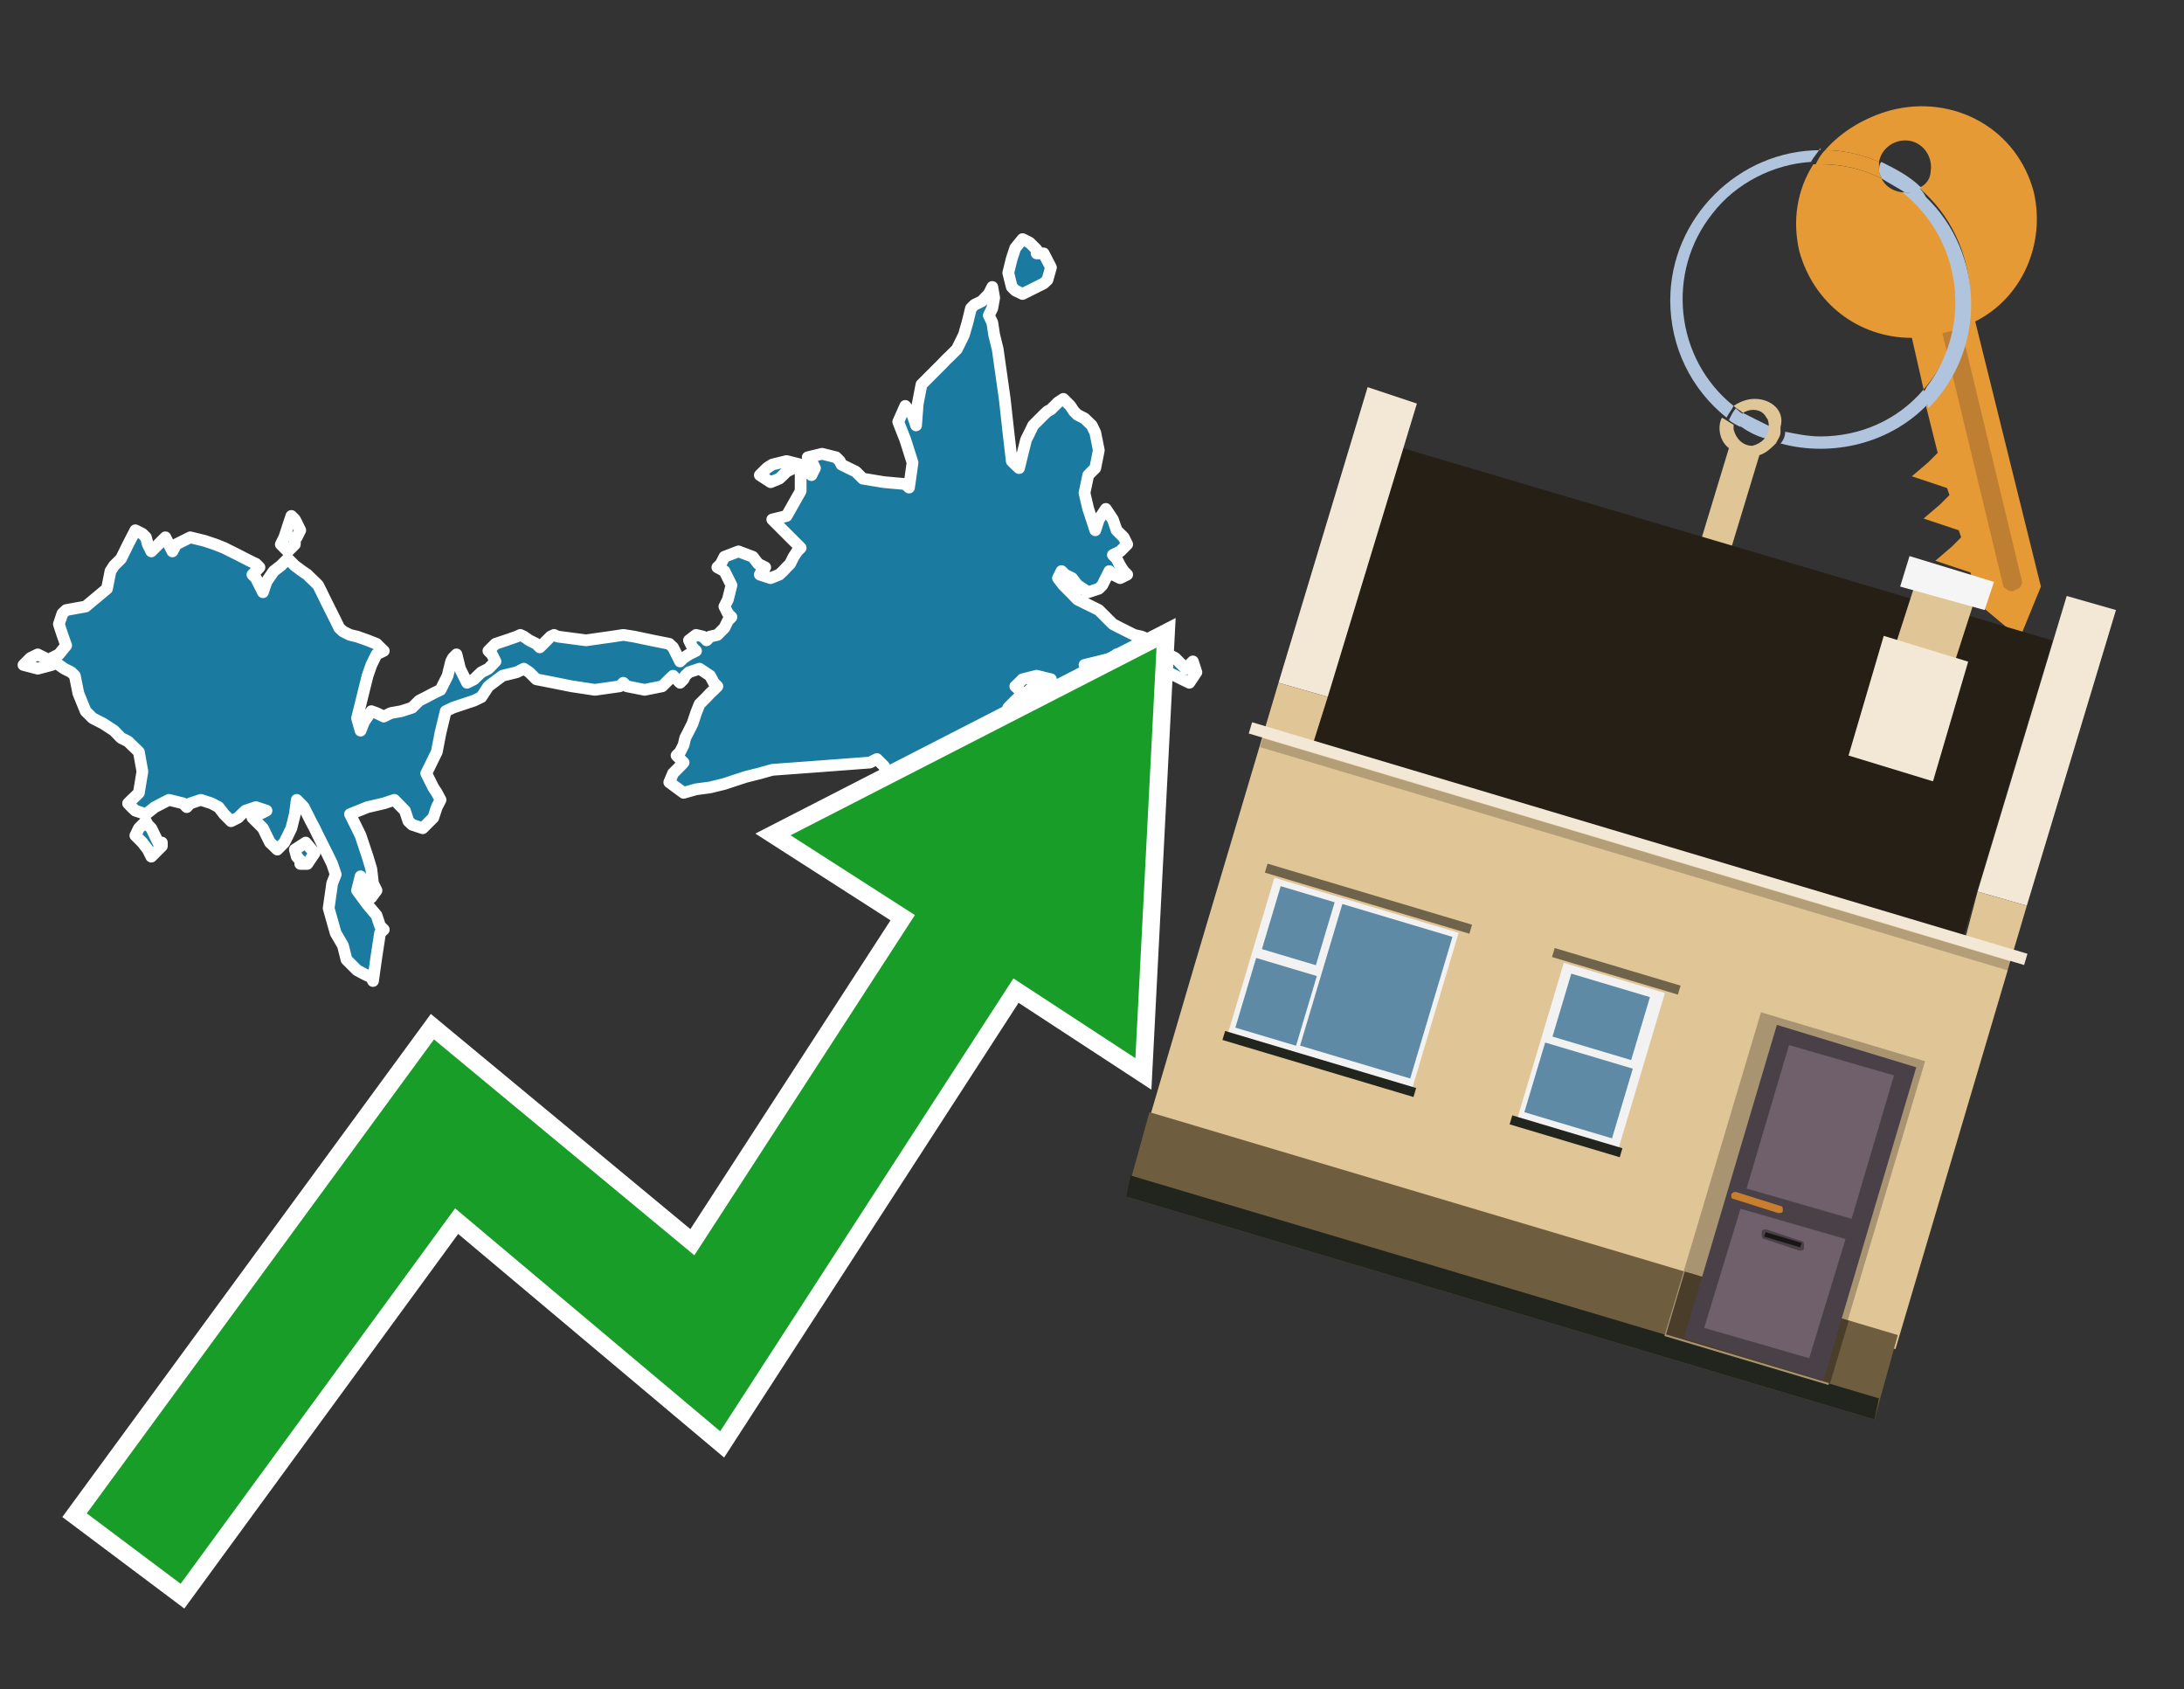
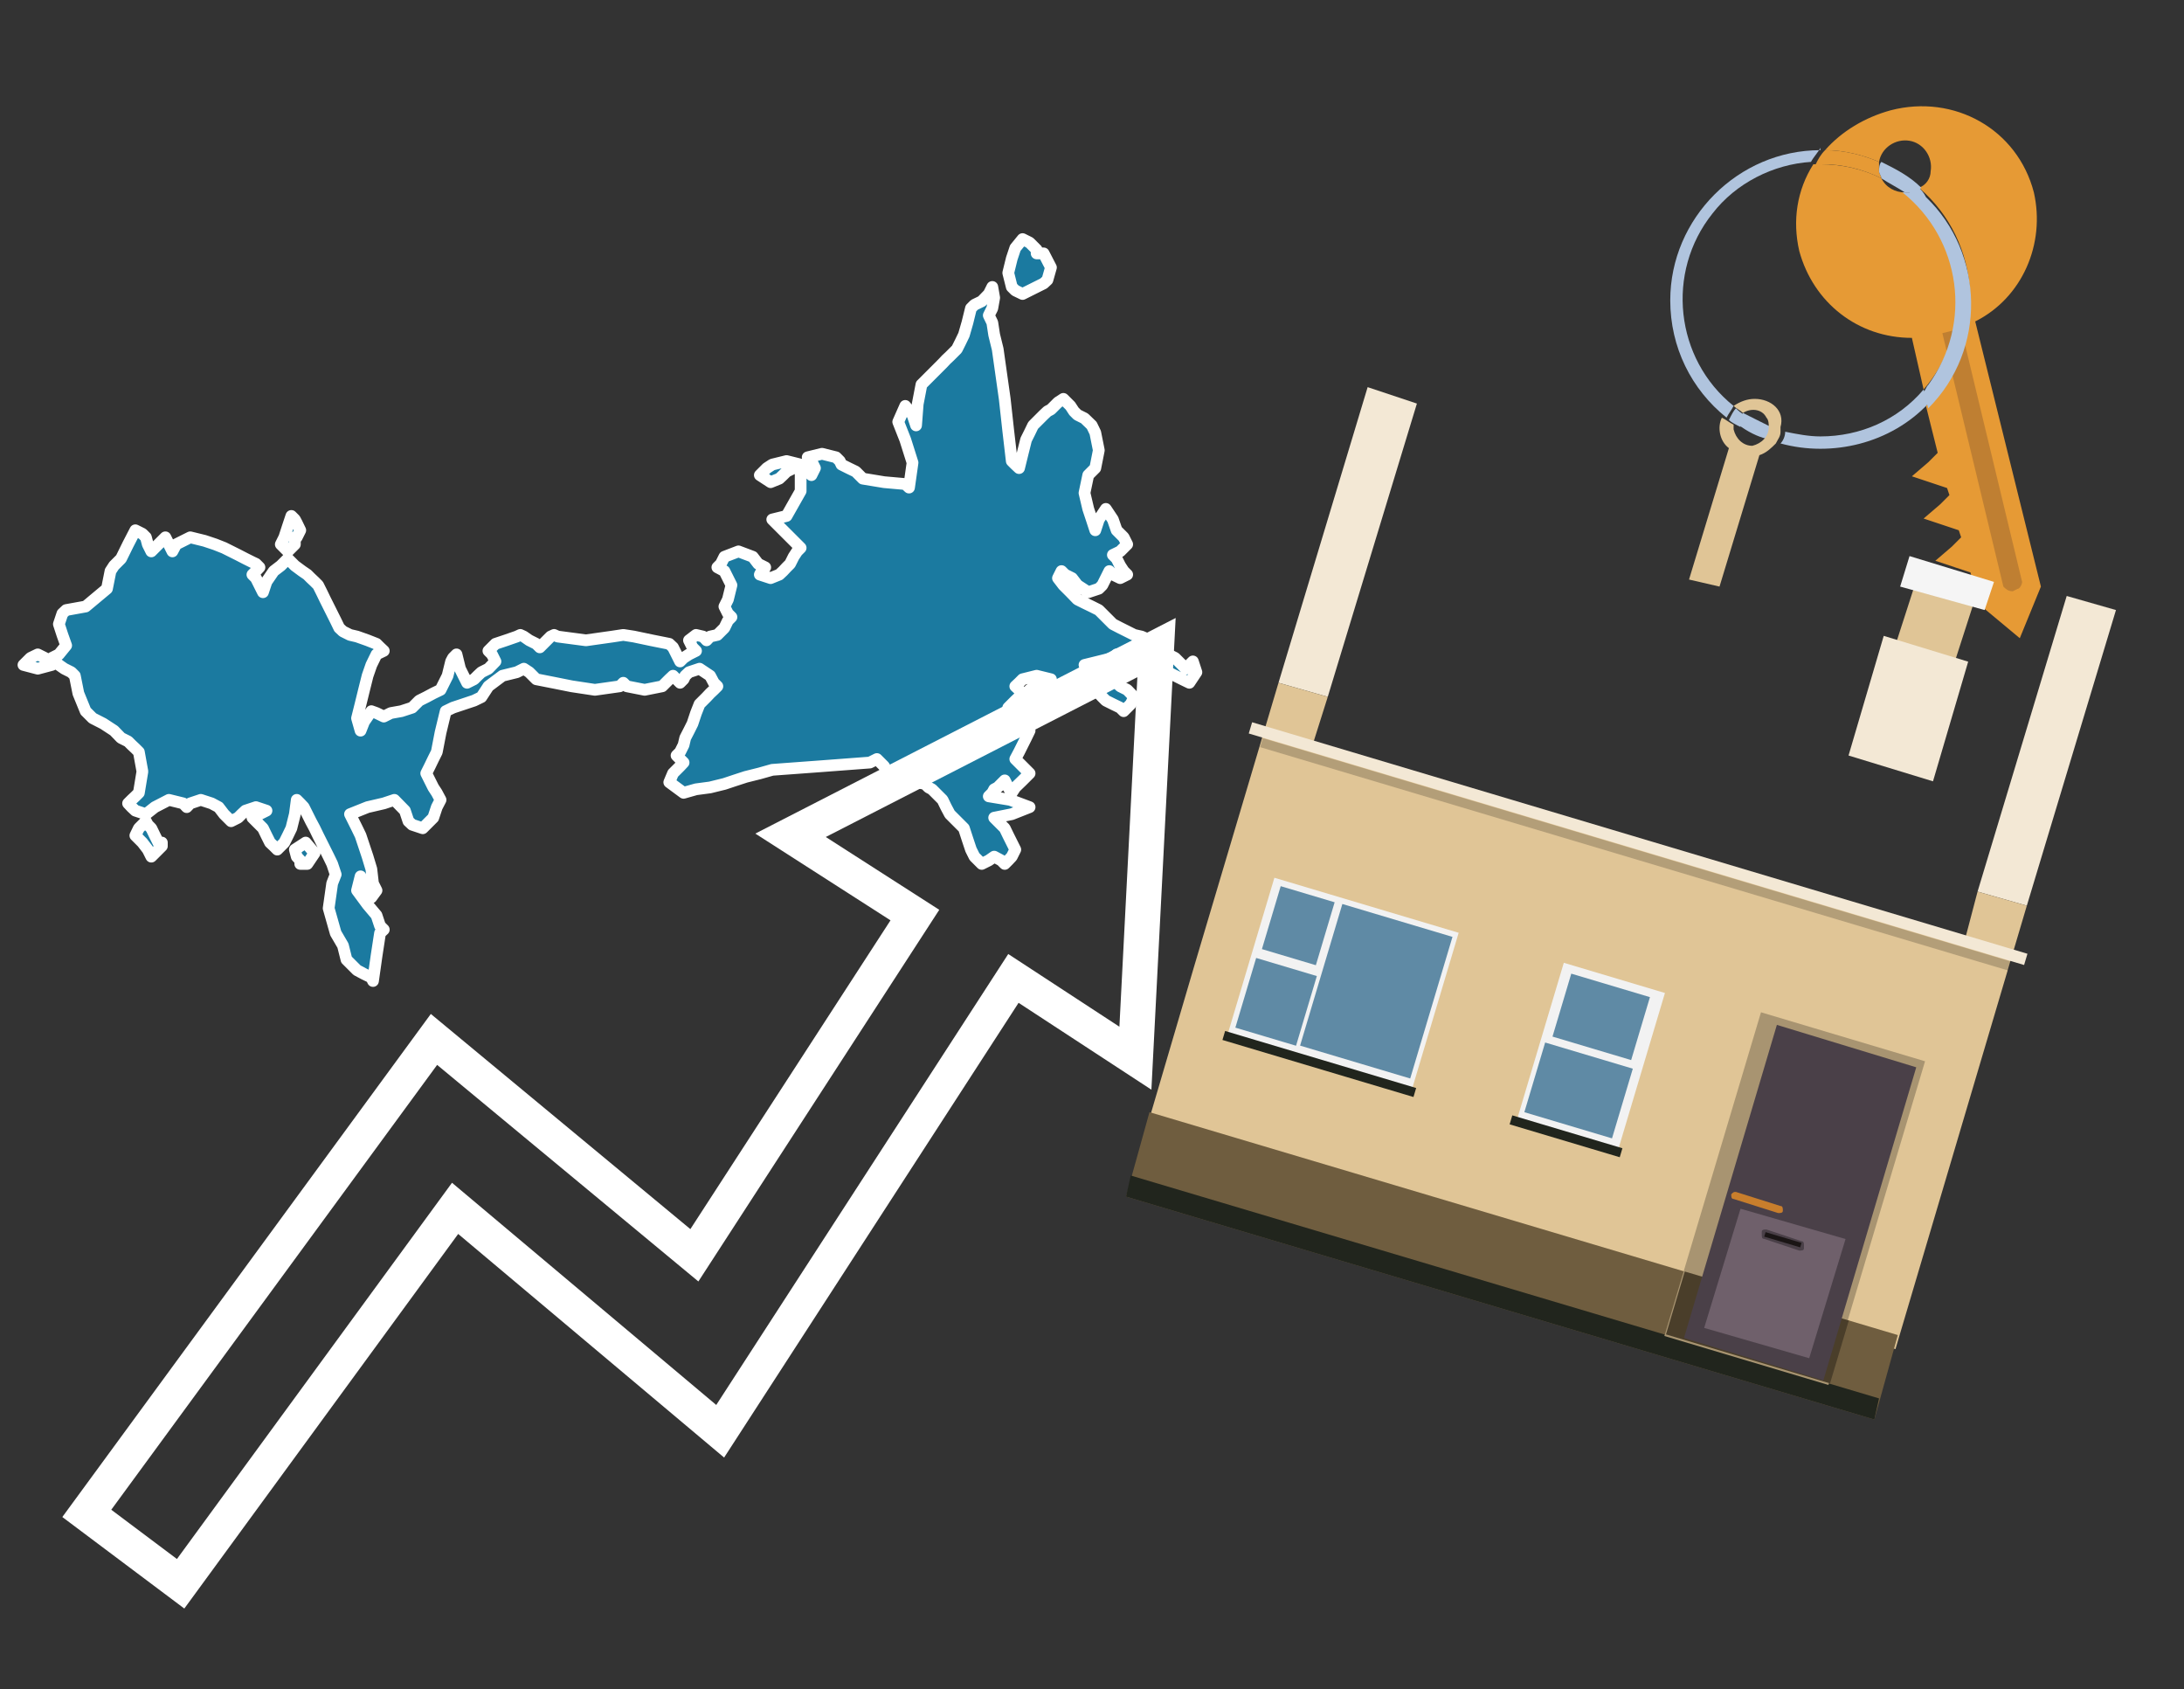
<svg xmlns="http://www.w3.org/2000/svg" version="1.1" id="Text" x="0px" y="0px" width="93.1px" height="72px" viewBox="0 0 93.1 72" style="enable-background:new 0 0 93.1 72;" xml:space="preserve">
  <rect x="0" y="0" width="93.1" height="72" fill="#333333" stroke="none" />
  <style type="text/css">
	.st0{fill:#1B7AA0;stroke:#FFFFFF;stroke-width:0.5;stroke-linejoin:round;}
	.st1{fill:none;stroke:#FFFFFF;stroke-width:1.5;stroke-miterlimit:10;}
	.st2{fill:#179D28;}
	.st3{fill:#E69A35;}
	.st4{fill:#B0C4DE;}
	.st5{fill:#E0C596;}
	.st6{fill:#BF7F32;}
	.st7{fill-rule:evenodd;clip-rule:evenodd;fill:#251F15;}
	.st8{fill-rule:evenodd;clip-rule:evenodd;fill:#F3E8D5;}
	.st9{fill-rule:evenodd;clip-rule:evenodd;fill:#E0C596;}
	.st10{fill-rule:evenodd;clip-rule:evenodd;fill:#6F5D3F;}
	.st11{fill-rule:evenodd;clip-rule:evenodd;fill:#21251D;}
	.st12{fill-rule:evenodd;clip-rule:evenodd;fill:#F5F5F5;}
	.st13{opacity:0.2;fill-rule:evenodd;clip-rule:evenodd;}
	.st14{fill-rule:evenodd;clip-rule:evenodd;fill:#A89471;}
	.st15{fill-rule:evenodd;clip-rule:evenodd;fill:#4A3E2A;}
	.st16{fill:#4A4048;}
	.st17{fill:#6F606B;}
	.st18{fill:#C87E2C;}
	.st19{fill:#1A1515;}
	.st20{fill-rule:evenodd;clip-rule:evenodd;fill:#F2F2F2;}
	.st21{fill-rule:evenodd;clip-rule:evenodd;fill:#5F8AA5;}
	.st22{fill-rule:evenodd;clip-rule:evenodd;fill:#70634B;}
</style>
  <path class="st0" d="M6.9,36.06L6.75,36.21L6.6,36.36L6.45,36.51L6.3,36.21L6.07,35.91L5.77,35.61L5.92,35.3L6.07,35.15L6.22,35.0L6.3,35.15L6.45,35.3L6.6,35.61L6.75,35.91L6.9,35.91ZM2.21,28.34L1.61,28.5L1.0,28.34L1.15,28.19L1.3,28.04L1.61,27.89L1.91,28.04L2.06,28.19L2.21,28.19ZM12.57,23.2L12.27,23.5L11.97,23.2L12.12,22.9L12.27,22.44L12.42,21.99L12.57,22.14L12.65,22.29L12.8,22.6L12.65,22.9L12.57,22.9ZM12.8,36.67L12.65,36.51L12.57,36.21L13.03,35.91L13.41,36.36L13.1,36.82L12.8,36.82ZM34.28,19.95L34.43,20.1L34.59,20.25L34.74,19.95L34.59,19.65L34.43,19.49L35.04,19.34L35.64,19.49L35.8,19.65L35.87,19.8L36.17,19.95L36.48,20.1L36.63,20.25L36.78,20.4L37.69,20.55L38.59,20.63L38.75,20.78L38.9,19.72L38.59,18.74L38.29,17.98L38.59,17.3L38.9,17.68L39.05,18.13L39.12,17.22L39.28,16.39L39.43,16.24L39.58,16.09L39.73,15.94L39.88,15.79L40.03,15.64L40.18,15.49L40.33,15.33L40.49,15.18L40.64,15.03L40.79,14.88L40.94,14.58L41.09,14.27L41.24,13.75L41.39,13.14L41.54,12.99L41.85,12.84L42.15,12.53L42.3,12.23L42.38,12.69L42.3,13.14L42.15,13.44L42.3,13.75L42.38,14.27L42.53,14.88L42.68,15.94L42.83,17.0L42.98,18.36L43.13,19.65L43.28,19.8L43.44,19.95L43.59,19.34L43.74,18.74L43.89,18.44L44.04,18.13L44.19,17.98L44.34,17.83L44.49,17.68L44.65,17.53L44.8,17.45L44.95,17.3L45.1,17.15L45.33,17.0L45.63,17.3L45.78,17.53L45.93,17.68L46.23,17.83L46.54,18.13L46.69,18.44L46.84,19.19L46.69,19.95L46.54,20.1L46.39,20.25L46.23,21.01L46.39,21.69L46.54,22.14L46.69,22.6L46.84,22.14L47.14,21.69L47.44,22.14L47.6,22.6L47.75,22.75L47.9,22.9L48.05,23.2L47.75,23.5L47.44,23.65L47.6,23.81L47.75,24.11L47.9,24.34L48.05,24.49L47.75,24.64L47.44,24.49L47.29,24.34L47.14,24.64L46.99,24.94L46.84,25.09L46.39,25.24L45.93,24.94L45.7,24.64L45.4,24.49L45.25,24.34L45.1,24.64L45.33,24.94L45.63,25.24L45.93,25.55L46.23,25.7L46.54,25.85L46.84,26.0L46.99,26.15L47.14,26.3L47.29,26.45L47.44,26.6L47.75,26.76L48.05,26.91L48.35,27.06L48.66,27.13L49.03,27.29L49.49,27.59L49.79,27.89L50.09,28.04L50.24,28.19L50.39,28.34L50.55,28.5L50.7,28.34L50.85,28.19L51.0,28.65L50.7,29.1L50.39,28.95L50.09,28.8L49.79,28.65L49.49,28.5L49.18,28.34L48.43,28.19L47.75,28.04L47.6,27.89L47.44,28.04L46.84,28.19L46.23,28.34L46.54,28.5L46.84,28.65L47.14,28.8L47.44,28.95L47.6,29.1L47.75,29.25L48.05,29.4L48.35,29.71L48.2,30.01L48.05,30.16L47.9,30.31L47.75,30.16L47.44,30.01L47.14,29.86L46.99,29.71L46.84,29.55L46.54,29.4L46.23,29.25L45.7,29.1L45.1,29.25L44.95,29.4L44.8,29.55L44.34,29.71L43.89,29.4L44.34,29.1L44.8,28.95L44.19,28.8L43.59,28.95L43.44,29.1L43.28,29.25L43.44,29.4L43.59,29.55L43.44,29.71L43.28,29.86L43.13,30.01L42.98,30.16L43.13,30.31L43.28,30.76L43.44,31.14L43.59,30.99L43.74,30.84L43.89,31.14L43.74,31.45L43.59,31.75L43.44,32.05L43.28,32.35L43.59,32.66L43.89,32.96L43.59,33.26L43.28,33.56L43.13,33.79L42.98,33.56L42.83,33.26L42.68,33.41L42.53,33.56L42.38,33.64L42.3,33.79L42.15,33.94L43.06,34.09L43.89,34.4L43.13,34.7L42.38,34.85L42.53,35.0L42.68,35.15L42.83,35.3L42.98,35.61L43.13,35.91L43.28,36.21L43.13,36.51L42.98,36.67L42.83,36.82L42.68,36.67L42.38,36.51L42.15,36.67L41.85,36.82L41.54,36.51L41.39,36.21L41.24,35.76L41.09,35.3L40.94,35.15L40.79,35.0L40.64,34.85L40.49,34.7L40.33,34.4L40.18,34.09L40.03,33.94L39.88,33.79L39.73,33.64L39.58,33.56L39.43,33.41L38.67,33.26L37.99,33.11L37.84,32.96L37.69,32.66L37.38,32.35L37.08,32.5L34.96,32.66L32.92,32.81L32.39,32.96L31.79,33.11L31.33,33.26L30.88,33.41L30.27,33.56L29.67,33.64L29.14,33.79L28.53,33.34L28.69,32.96L28.84,32.81L28.99,32.66L29.14,32.5L28.99,32.35L28.84,32.2L28.99,32.05L29.14,31.75L29.21,31.45L29.37,31.14L29.52,30.84L29.67,30.39L29.82,30.01L29.97,29.86L30.12,29.71L30.27,29.55L30.43,29.4L30.58,29.25L30.43,29.1L30.27,28.8L29.82,28.5L29.37,28.65L29.21,28.8L29.14,28.95L28.99,29.1L28.84,28.95L28.69,28.8L28.53,28.95L28.38,29.1L28.23,29.25L27.48,29.4L26.72,29.25L26.57,29.1L26.42,29.25L25.36,29.4L24.37,29.25L23.62,29.1L22.86,28.95L22.71,28.8L22.56,28.65L22.33,28.5L22.03,28.65L21.42,28.8L20.82,29.25L20.52,29.71L20.21,29.86L19.76,30.01L19.31,30.16L19.0,30.31L18.78,31.22L18.62,32.05L18.47,32.35L18.32,32.66L18.17,32.96L18.32,33.26L18.47,33.56L18.62,33.79L18.78,34.09L18.62,34.4L18.47,34.85L18.02,35.3L17.57,35.15L17.41,35.0L17.26,34.55L16.81,34.09L16.36,34.24L15.67,34.4L14.92,34.7L15.07,35.0L15.22,35.3L15.37,35.61L15.52,36.06L15.67,36.51L15.83,37.04L15.9,37.65L16.05,37.95L15.83,38.25L15.52,37.8L15.37,37.35L15.22,37.95L15.67,38.56L16.05,39.01L16.2,39.46L16.36,39.62L16.2,39.77L16.05,40.75L15.9,41.81L15.83,41.66L15.52,41.51L15.22,41.35L15.07,41.2L14.92,41.05L14.77,40.9L14.62,40.3L14.31,39.77L14.01,38.71L14.16,37.65L14.31,37.27L14.16,36.82L14.01,36.51L13.86,36.21L13.71,35.91L13.56,35.61L13.41,35.3L13.25,35.0L13.1,34.7L12.95,34.4L12.8,34.24L12.65,34.09L12.57,34.7L12.42,35.3L12.27,35.61L12.12,35.91L11.97,36.06L11.82,36.21L11.67,36.06L11.51,35.91L11.36,35.61L11.21,35.3L11.06,35.15L10.91,35.0L10.76,34.85L11.06,34.7L11.36,34.55L10.91,34.4L10.46,34.55L10.3,34.7L10.15,34.85L9.85,35.0L9.55,34.7L9.32,34.4L9.02,34.24L8.56,34.09L8.11,34.24L7.96,34.4L7.81,34.24L7.2,34.09L6.6,34.4L6.22,34.7L5.77,34.55L5.61,34.4L5.46,34.24L5.61,34.09L5.77,33.94L5.92,33.79L6.07,32.88L5.92,32.05L5.77,31.9L5.61,31.75L5.46,31.6L5.16,31.45L4.86,31.14L4.4,30.84L3.95,30.61L3.65,30.31L3.34,29.55L3.19,28.8L3.04,28.65L2.74,28.5L2.51,28.34L2.36,28.19L2.21,28.04L2.51,27.89L2.82,27.51L2.66,27.06L2.51,26.6L2.66,26.15L2.82,26.0L3.65,25.85L4.56,25.09L4.71,24.34L4.86,24.11L5.16,23.81L5.46,23.2L5.77,22.6L6.07,22.75L6.22,22.9L6.3,23.2L6.45,23.5L6.6,23.35L6.75,23.2L6.9,23.05L7.05,22.9L7.2,23.2L7.35,23.5L7.51,23.2L8.11,22.9L8.72,23.05L9.17,23.2L9.55,23.35L9.85,23.5L10.15,23.65L10.46,23.81L10.76,23.96L10.91,24.03L11.06,24.18L10.91,24.34L10.76,24.49L10.91,24.64L11.06,24.94L11.21,25.24L11.36,24.79L11.67,24.34L11.97,24.11L12.27,23.81L12.57,24.11L12.88,24.34L13.1,24.49L13.25,24.64L13.41,24.79L13.56,24.94L13.71,25.24L13.86,25.55L14.01,25.85L14.16,26.15L14.31,26.45L14.46,26.76L14.62,26.91L14.92,27.06L15.22,27.13L15.67,27.29L16.05,27.44L16.2,27.59L16.36,27.74L16.05,27.89L15.83,28.34L15.67,28.8L15.52,29.4L15.37,30.01L15.22,30.61L15.37,31.14L15.52,30.76L15.83,30.31L16.05,30.39L16.36,30.54L16.66,30.39L17.11,30.31L17.57,30.16L17.72,30.01L17.87,29.86L18.17,29.71L18.47,29.55L18.78,29.4L19.08,28.8L19.23,28.19L19.31,28.04L19.46,27.89L19.61,28.5L19.91,29.1L20.21,28.95L20.36,28.8L20.52,28.65L20.82,28.5L21.12,28.19L20.97,27.89L20.82,27.74L20.97,27.59L21.12,27.44L21.57,27.29L22.03,27.13L22.18,27.06L22.33,27.13L22.56,27.29L22.86,27.44L23.01,27.59L23.16,27.44L23.31,27.29L23.47,27.13L23.62,27.06L23.77,27.13L24.98,27.29L26.11,27.13L26.57,27.06L27.02,27.13L27.78,27.29L28.53,27.44L28.69,27.59L28.84,27.89L28.99,28.19L29.14,28.04L29.37,27.89L29.67,27.74L29.52,27.59L29.37,27.29L29.67,27.06L29.97,27.13L30.12,27.29L30.27,27.13L30.58,27.06L30.88,26.76L31.03,26.45L31.18,26.3L31.03,26.15L30.88,25.85L31.03,25.55L31.18,24.94L30.88,24.34L30.58,24.18L30.73,24.03L30.88,23.73L31.48,23.5L32.09,23.73L32.32,24.03L32.62,24.18L32.47,24.34L32.39,24.49L32.85,24.64L33.22,24.49L33.38,24.34L33.53,24.18L33.68,24.03L33.83,23.73L33.98,23.5L34.13,23.35L33.98,23.2L33.83,23.05L33.68,22.9L33.53,22.75L33.38,22.6L33.22,22.44L33.07,22.29L32.92,22.14L33.53,21.99L34.13,20.93L34.13,19.95ZM33.83,19.95L33.53,20.1L33.38,20.25L33.22,20.4L32.85,20.55L32.39,20.25L32.69,19.95L32.92,19.8L33.53,19.65L34.13,19.8L34.13,19.95ZM44.49,10.8L44.8,11.4L44.65,11.93L44.49,12.08L44.19,12.23L43.89,12.38L43.59,12.53L43.28,12.38L43.13,12.23L42.98,11.63L43.13,11.02L43.28,10.57L43.59,10.19L43.89,10.34L44.04,10.49L44.19,10.64L44.19,10.8Z" />
  <polygon class="st1" points="49.3,27.6 33.7,35.6 39,39 29.6,53.5 18.5,44.3 3.7,64.5 7.7,67.5 19.4,51.5 30.7,61 43.2,41.7   48.4,45.1 " />
-   <polygon class="st2" points="49.3,27.6 33.7,35.6 39,39 29.6,53.5 18.5,44.3 3.7,64.5 7.7,67.5 19.4,51.5 30.7,61 43.2,41.7   48.4,45.1 " />
  <path class="st3" d="M80.2,7.6c0-0.1-0.1-0.2-0.1-0.3c0-0.1,0-0.3,0-0.4c-0.7-0.3-1.5-0.5-2.3-0.5c-0.2,0.2-0.3,0.4-0.4,0.6  c0.1,0,0.2,0,0.3,0C78.5,7,79.4,7.2,80.2,7.6z" />
  <path class="st4" d="M77.6,6.4c-3.5,0-6.4,2.9-6.4,6.4c0,2,0.9,3.8,2.4,5c0.1-0.2,0.2-0.3,0.3-0.5c-2.5-2-2.9-5.7-0.9-8.2  c1-1.3,2.6-2.1,4.2-2.2c0.1-0.2,0.3-0.4,0.4-0.6V6.4z" />
  <path class="st3" d="M84.2,13.7c2-1,3-3.3,2.5-5.5C86,5.5,83.3,4,80.6,4.7c-1.1,0.3-2.1,0.9-2.8,1.7c0.8,0,1.6,0.2,2.3,0.5  c0.1-0.6,0.7-1,1.3-0.9c0.6,0.1,1,0.7,0.9,1.3c0,0.3-0.2,0.6-0.5,0.7c2.7,2.3,2.9,6.4,0.6,9c-0.1,0.1-0.2,0.2-0.3,0.3l0.5,2  l-0.4,0.4l-0.7,0.6l0.9,0.3l0.6,0.2l0.1,0.3l-0.4,0.4L82,22.1l0.9,0.3l0.6,0.2l0.1,0.3l-0.4,0.4l-0.7,0.6l0.9,0.3l0.6,0.2l0.3,1.3  l1.8,1.5L87,25L84.2,13.7z" />
  <path class="st3" d="M81.2,8.2c-0.4,0-0.8-0.2-1-0.6C79.4,7.2,78.5,7,77.6,7c-0.1,0-0.2,0-0.3,0c-0.7,1.1-0.9,2.4-0.6,3.7  c0.6,2.2,2.5,3.7,4.8,3.7l0.5,2.2c2.1-2.4,1.9-6.1-0.6-8.2C81.3,8.3,81.2,8.3,81.2,8.2z" />
  <path class="st4" d="M74.1,18.1c0.4,0.3,0.8,0.5,1.2,0.6c0.1-0.1,0.2-0.3,0.2-0.5l0,0c-0.4-0.2-0.8-0.4-1.2-0.6  C74.2,17.8,74.1,17.9,74.1,18.1z" />
  <path class="st4" d="M74.4,17.7c-0.2-0.1-0.3-0.2-0.4-0.3c-0.1,0.1-0.2,0.3-0.3,0.5c0.1,0.1,0.3,0.2,0.5,0.3  C74.1,17.9,74.2,17.8,74.4,17.7z" />
  <path class="st5" d="M74.8,17c-0.3,0-0.6,0.1-0.9,0.3c0.1,0.1,0.3,0.2,0.4,0.3c0.3-0.2,0.8-0.2,1,0.2c0.1,0.1,0.1,0.3,0.1,0.4l0,0  c0,0.4-0.3,0.7-0.7,0.8c-0.4,0-0.7-0.3-0.8-0.7c0,0,0,0,0-0.1v-0.1c-0.2-0.1-0.3-0.2-0.5-0.3c-0.2,0.4-0.1,1,0.3,1.3l-1.7,5.6  l1.3,0.3l1.7-5.6c0.3-0.1,0.5-0.3,0.7-0.5c0.1-0.2,0.2-0.3,0.2-0.5c0-0.1,0-0.1,0-0.2C76.1,17.5,75.5,17,74.8,17z" />
  <path class="st6" d="M86,25.1l-0.2,0.1c-0.2,0-0.3-0.1-0.4-0.2l0,0l-2.6-10.8l0.8-0.2l2.6,10.8C86.2,24.9,86.1,25.1,86,25.1L86,25.1  z" />
  <path class="st4" d="M80.1,7.3c0,0.1,0.1,0.2,0.1,0.3c0.3,0.2,0.7,0.4,1,0.6c0.1,0,0.2,0,0.3,0c0.1,0,0.3-0.1,0.4-0.2  c-0.5-0.5-1.1-0.8-1.7-1.1C80.1,7,80.1,7.2,80.1,7.3z" />
  <path class="st4" d="M77.6,18.6c-0.5,0-1-0.1-1.5-0.2c0,0.2-0.1,0.4-0.2,0.5c2.2,0.6,4.7,0,6.3-1.7L82,16.6  C80.9,17.9,79.3,18.6,77.6,18.6z" />
  <path class="st4" d="M81.8,8c-0.1,0.1-0.2,0.1-0.4,0.2c-0.1,0-0.2,0-0.3,0c2.5,2,3,5.6,1.1,8.2c-0.1,0.1-0.1,0.2-0.2,0.3l0.2,0.7  c2.5-2.5,2.4-6.6-0.1-9C82,8.2,81.9,8.1,81.8,8L81.8,8z" />
  <g>
-     <polygon class="st7" points="56,31.6 83.7,39.9 87.5,27.3 59.8,19.1 56,31.6  " />
    <polygon class="st8" points="54.5,29.1 56.6,29.7 60.4,17.2 58.3,16.5 54.5,29.1  " />
    <polygon class="st8" points="84.3,38 86.4,38.6 90.2,26 88.1,25.4 84.3,38  " />
    <polygon class="st9" points="50.9,41.2 54.5,29.1 56.6,29.7 56,31.6 83.8,39.9 84.3,38 86.4,38.6 80.8,57.5 48.9,48  " />
    <polygon class="st10" points="48,51 49,47.4 80.9,56.9 79.9,60.5 48,51  " />
    <polygon class="st11" points="48,51 48.2,50.1 80.1,59.6 79.9,60.5 48,51  " />
    <polygon class="st9" points="81.7,24.7 84.2,25.5 83.2,28.6 80.7,27.8 81.7,24.7  " />
    <polygon class="st12" points="81.4,23.7 85,24.8 84.6,26 81,25 81.4,23.7  " />
    <rect x="52.6" y="35.7" transform="matrix(0.958 0.286 -0.286 0.958 13.195 -18.462)" class="st8" width="34.5" height="0.5" />
    <rect x="53.1" y="36.2" transform="matrix(0.958 0.286 -0.286 0.958 13.313 -18.407)" class="st13" width="33.3" height="0.4" />
    <polygon class="st8" points="80.3,27.1 83.9,28.2 82.4,33.3 78.8,32.2 80.3,27.1  " />
    <g>
      <rect x="72.9" y="43.9" transform="matrix(0.958 0.286 -0.286 0.958 17.785 -19.762)" class="st14" width="7.3" height="14.4" />
      <rect x="71.3" y="55.2" transform="matrix(-0.958 -0.286 0.286 -0.958 130.529 132.234)" class="st15" width="7.3" height="2.8" />
      <g transform="matrix( 0.861, 0, 0, 0.861, 2148,666.7) ">
        <g>
          <g>
            <g id="Symbol_9_0_Layer2_0_MEMBER_8_MEMBER_12_MEMBER_0_FILL_00000097491190188040136840000014376040160611889597_">
              <path class="st16" d="M-2406.8-723.6l6.9,2.1l-4.6,15.5l-6.9-2.1L-2406.8-723.6z" />
            </g>
          </g>
        </g>
      </g>
      <g transform="matrix( 0.861, 0, 0, 0.861, 2148,666.7) ">
        <g>
          <g id="Symbol_9_0_Layer2_0_MEMBER_8_MEMBER_12_MEMBER_1_MEMBER_1_FILL_00000124140045322707001810000012596004915156577935_">
-             <path class="st17" d="M-2401-721.1l-2.1,7.1l-5.2-1.5l2.1-7.1L-2401-721.1z" />
-           </g>
+             </g>
        </g>
      </g>
      <g transform="matrix( 0.861, 0, 0, 0.861, 2148,666.7) ">
        <g>
          <g id="Symbol_9_0_Layer2_0_MEMBER_8_MEMBER_12_MEMBER_1_MEMBER_1_FILL_00000077308184254526264570000017427628202036659628_">
            <path class="st17" d="M-2403.4-713l-1.8,5.9l-5.2-1.5l1.8-5.9L-2403.4-713z" />
          </g>
        </g>
      </g>
      <path class="st18" d="M74,50.8l1.9,0.6c0.1,0,0.1,0.1,0.1,0.2l0,0c0,0.1-0.1,0.1-0.2,0.1l-1.9-0.6c-0.1,0-0.1-0.1-0.1-0.2h0    C73.9,50.8,73.9,50.8,74,50.8z" />
      <path class="st16" d="M75.2,52.8l1.5,0.5c0.1,0,0.2,0,0.2-0.1l0-0.1c0-0.1,0-0.2-0.1-0.2l-1.5-0.5c-0.1,0-0.2,0-0.2,0.1l0,0.1    C75.1,52.7,75.1,52.8,75.2,52.8z" />
      <rect x="75.3" y="52.7" transform="matrix(-0.958 -0.286 0.286 -0.958 133.804 125.185)" class="st19" width="1.6" height="0.2" />
    </g>
    <g>
      <rect x="53.2" y="38.3" transform="matrix(-0.958 -0.286 0.286 -0.958 100.219 98.272)" class="st20" width="8.2" height="6.9" />
      <g>
        <rect x="55.5" y="39.8" transform="matrix(0.286 -0.958 0.958 0.286 1.419 86.35)" class="st21" width="6.3" height="4.9" />
        <rect x="54" y="38.3" transform="matrix(0.286 -0.958 0.958 0.286 1.658 81.229)" class="st21" width="2.8" height="2.4" />
        <rect x="52.8" y="41.3" transform="matrix(0.286 -0.958 0.958 0.286 -2.005 82.568)" class="st21" width="3.1" height="2.7" />
      </g>
-       <rect x="53.8" y="38.1" transform="matrix(-0.958 -0.286 0.286 -0.958 103.281 91.681)" class="st22" width="9.1" height="0.4" />
      <rect x="52" y="45.1" transform="matrix(-0.958 -0.286 0.286 -0.958 97.171 104.832)" class="st11" width="8.5" height="0.4" />
    </g>
    <g>
      <rect x="65.6" y="41.5" transform="matrix(-0.958 -0.286 0.286 -0.958 119.976 107.45)" class="st20" width="4.5" height="6.9" />
      <g>
        <rect x="66.9" y="41.6" transform="matrix(0.286 -0.958 0.958 0.286 7.194 96.372)" class="st21" width="2.8" height="3.5" />
        <rect x="65.8" y="44.5" transform="matrix(0.286 -0.958 0.958 0.286 3.531 97.711)" class="st21" width="3.1" height="3.9" />
      </g>
-       <rect x="66.1" y="41.3" transform="matrix(-0.958 -0.286 0.286 -0.958 123.037 100.86)" class="st22" width="5.6" height="0.4" />
      <rect x="64.4" y="48.3" transform="matrix(-0.958 -0.286 0.286 -0.958 116.928 114.011)" class="st11" width="4.9" height="0.4" />
    </g>
  </g>
</svg>